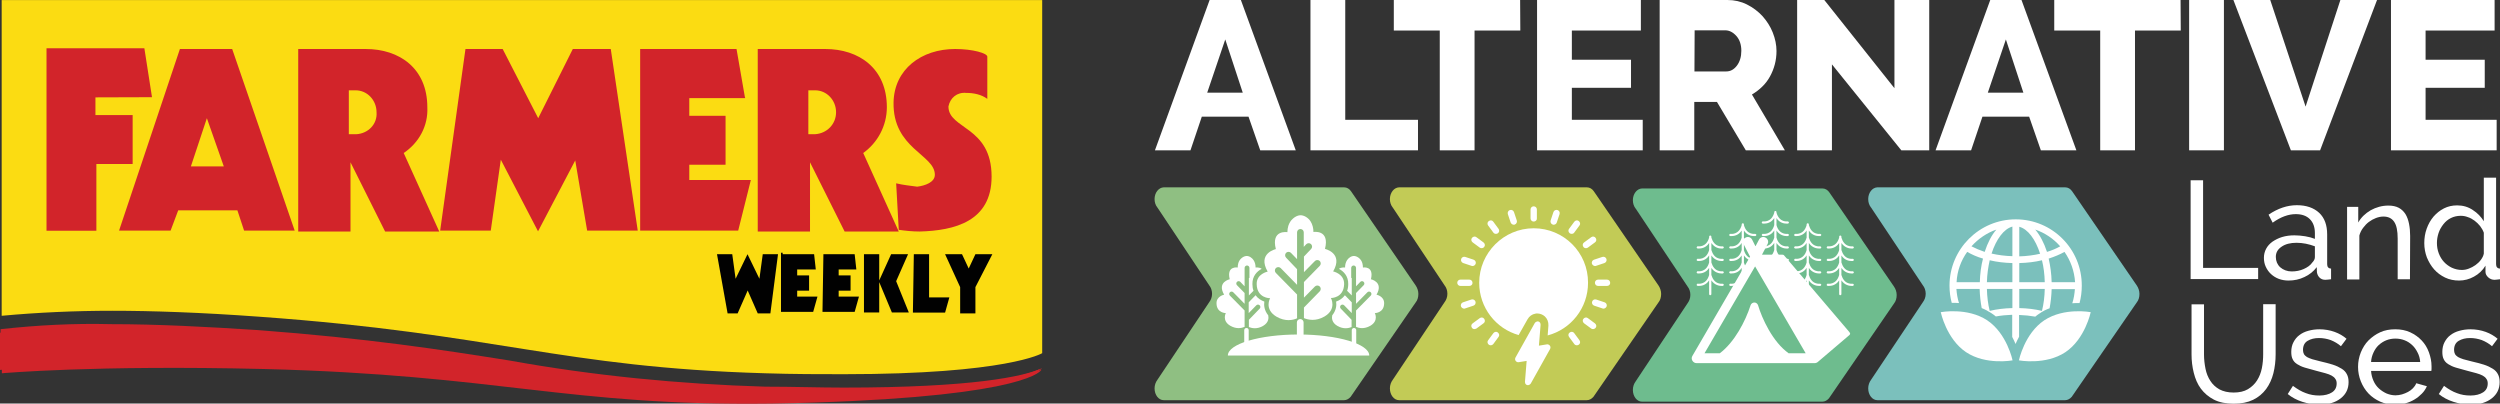
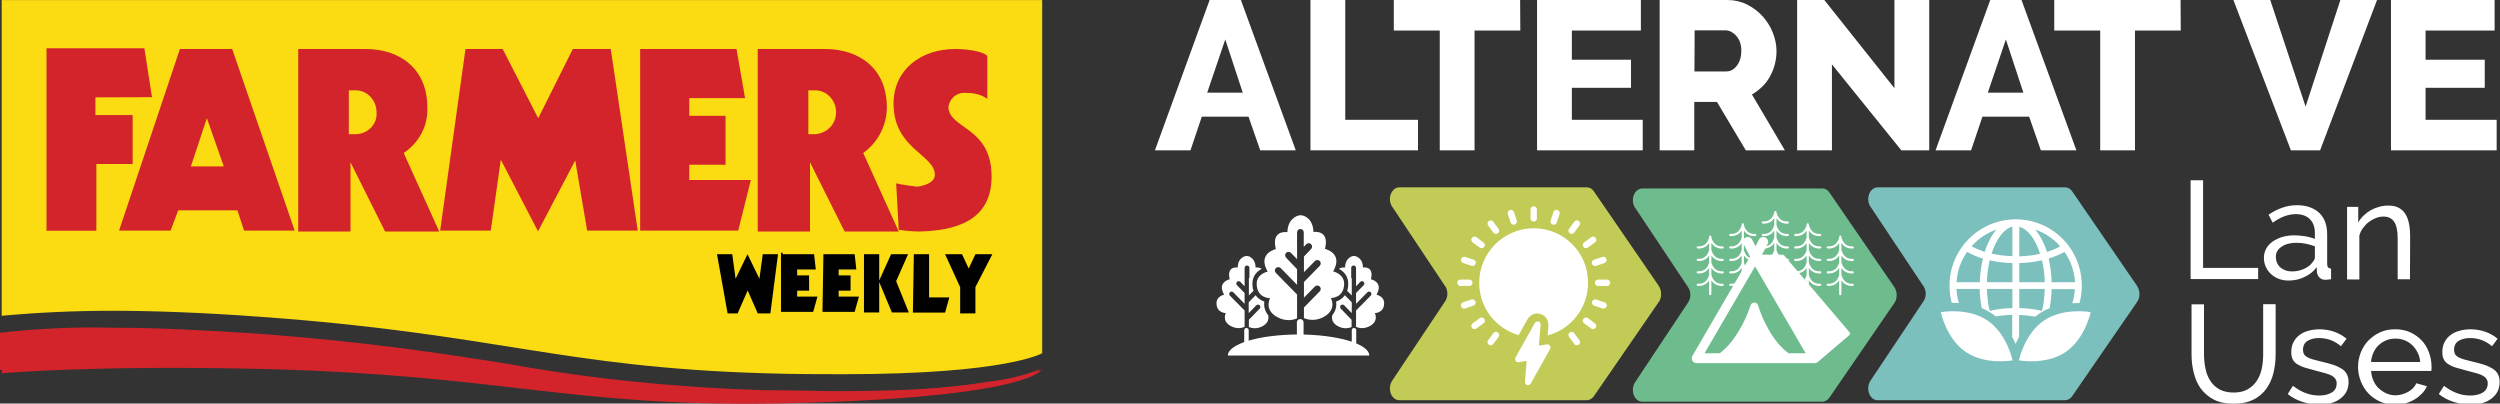
<svg xmlns="http://www.w3.org/2000/svg" version="1.1" id="Layer_1" x="0px" y="0px" viewBox="0 0 1343.8 216.9" style="enable-background:new 0 0 1343.8 216.9;" xml:space="preserve">
  <rect x="0" y="0" width="1343.8" height="216.9" fill="#333333" stroke="none" />
  <style type="text/css">
	.st0{fill:#FFFFFF;}
	.st1{fill:#C2CB56;}
	.st2{fill:#7BC0BC;}
	.st3{fill:#8FBF82;}
	.st4{fill:#6EBC8E;}
	.st5{fill:#FBDC12;}
	.st6{fill:#D2242A;}
	.st7{fill:#010101;}
</style>
  <g id="text_00000097495592734480887500000015461672818257652117_">
</g>
  <g>
    <g>
      <g>
        <path class="st0" d="M650.2,0H667l29.5,80.8h-19.1l-6.3-18.1H646l-6.1,18.1h-19.1L650.2,0z M668,49.8l-9.4-28.6l-9.7,28.6H668z" />
      </g>
      <g>
        <path class="st0" d="M704.4,80.8V0h18.7v64.4h39.1v16.4H704.4z" />
      </g>
      <g>
        <path class="st0" d="M817.2,16.4h-24.6v64.4h-18.7V16.4h-24.7V0h67.9L817.2,16.4L817.2,16.4z" />
      </g>
      <g>
        <path class="st0" d="M883,64.4v16.4h-56.8V0H882v16.4h-37.1v15.7h31.8v15.1h-31.8v17.2C844.9,64.4,883,64.4,883,64.4z" />
      </g>
      <g>
        <path class="st0" d="M892.1,80.8V0h36.4c3.8,0,7.3,0.8,10.5,2.4s6,3.7,8.4,6.3c2.3,2.6,4.2,5.5,5.5,8.8s2,6.6,2,9.9     c0,2.5-0.3,4.9-0.9,7.2c-0.6,2.3-1.5,4.5-2.6,6.5s-2.5,3.9-4.2,5.5c-1.6,1.6-3.5,3-5.5,4.2l17.7,30h-21l-15.5-26h-12.2v26H892.1z      M910.8,38.4h17.1c2.2,0,4.1-1,5.7-3.1c1.6-2.1,2.4-4.8,2.4-8c0-3.3-0.9-6-2.7-8s-3.8-3-5.9-3h-16.5L910.8,38.4L910.8,38.4z" />
      </g>
      <g>
        <path class="st0" d="M984.7,34.6v46.2H966V0h14.6l37.7,47.4V0h18.7v80.8h-15L984.7,34.6z" />
      </g>
      <g>
        <path class="st0" d="M1069.8,0h16.8l29.5,80.8H1097l-6.3-18.1h-25.1l-6.1,18.1h-19.1L1069.8,0z M1087.6,49.8l-9.4-28.6l-9.7,28.6     H1087.6z" />
      </g>
      <g>
        <path class="st0" d="M1172.2,16.4h-24.6v64.4h-18.7V16.4h-24.7V0h67.9L1172.2,16.4L1172.2,16.4z" />
      </g>
      <g>
-         <path class="st0" d="M1176.7,80.8V0h18.7v80.8H1176.7z" />
-       </g>
+         </g>
      <g>
        <path class="st0" d="M1220.3,0l19,57.3L1258,0h19.7l-30.6,80.8h-15.7L1200.5,0H1220.3z" />
      </g>
      <g>
        <path class="st0" d="M1342,64.4v16.4h-56.8V0h55.7v16.4h-37.1v15.7h31.8v15.1h-31.8v17.2C1303.8,64.4,1342,64.4,1342,64.4z" />
      </g>
    </g>
    <g>
      <g>
        <path class="st0" d="M1177.5,150.1V96.9h6.7V144h29.6v6h-36.3V150.1z" />
      </g>
      <g>
        <path class="st0" d="M1230.1,150.8c-1.8,0-3.6-0.3-5.2-0.9c-1.6-0.6-3-1.5-4.2-2.6s-2.1-2.4-2.8-3.9c-0.7-1.5-1-3.1-1-4.8     c0-1.8,0.4-3.4,1.2-4.9c0.8-1.5,1.9-2.7,3.4-3.8c1.5-1,3.2-1.9,5.2-2.5c2-0.6,4.2-0.9,6.6-0.9c1.9,0,3.8,0.2,5.8,0.5     c1.9,0.3,3.7,0.8,5.2,1.4v-3.1c0-3.2-0.9-5.7-2.7-7.5c-1.8-1.8-4.3-2.7-7.6-2.7c-3.9,0-8.1,1.5-12.4,4.6l-2.2-4.3     c5-3.4,10.1-5.1,15.2-5.1s9.1,1.4,12,4.1s4.3,6.6,4.3,11.6v16c0,1.5,0.7,2.3,2.1,2.4v5.7c-0.7,0.1-1.3,0.2-1.7,0.2     c-0.4,0-0.9,0.1-1.4,0.1c-1.3,0-2.3-0.4-3.1-1.2c-0.8-0.8-1.2-1.7-1.4-2.8l-0.1-2.8c-1.7,2.3-4,4.1-6.6,5.3     C1236,150.2,1233.2,150.8,1230.1,150.8z M1231.8,145.9c2.3,0,4.5-0.4,6.5-1.3c2-0.9,3.6-2,4.6-3.5c0.9-0.9,1.4-1.9,1.4-2.9v-5.8     c-3.2-1.2-6.5-1.9-9.9-1.9c-3.3,0-6,0.7-8,2.1c-2.1,1.4-3.1,3.2-3.1,5.5c0,1.1,0.2,2.1,0.6,3.1c0.4,0.9,1,1.8,1.8,2.5     s1.7,1.2,2.7,1.6C1229.5,145.7,1230.6,145.9,1231.8,145.9z" />
      </g>
      <g>
        <path class="st0" d="M1295.4,150.1h-6.6v-21.8c0-4.2-0.6-7.2-1.9-9.1s-3.2-2.8-5.8-2.8c-1.3,0-2.7,0.3-4,0.8s-2.6,1.2-3.8,2.1     c-1.2,0.9-2.2,2-3.1,3.2s-1.6,2.6-2,4.1v23.6h-6.6v-39h6v8.4c1.5-2.7,3.8-4.9,6.7-6.6c2.9-1.6,6.1-2.5,9.5-2.5     c2.2,0,4.1,0.4,5.6,1.2c1.5,0.8,2.7,2,3.6,3.4c0.9,1.5,1.5,3.2,1.9,5.2s0.6,4.2,0.6,6.5L1295.4,150.1L1295.4,150.1z" />
      </g>
      <g>
-         <path class="st0" d="M1321.8,150.8c-2.7,0-5.2-0.5-7.5-1.6s-4.3-2.6-5.9-4.4c-1.6-1.8-2.9-4-3.9-6.4c-0.9-2.4-1.4-5-1.4-7.7     s0.4-5.3,1.3-7.8s2.1-4.6,3.7-6.5c1.6-1.8,3.4-3.3,5.6-4.4s4.5-1.6,7.1-1.6c3.1,0,5.9,0.8,8.4,2.5c2.5,1.6,4.4,3.6,5.9,6V95.5     h6.6V142c0,1.5,0.7,2.3,2.1,2.4v5.7c-0.7,0.1-1.3,0.2-1.7,0.2c-0.4,0-0.8,0.1-1.2,0.1c-1.3,0-2.4-0.4-3.4-1.3     c-1-0.9-1.5-1.9-1.5-3v-3.3c-1.5,2.5-3.6,4.5-6.2,5.9C1327.3,150.1,1324.6,150.8,1321.8,150.8z M1323.3,145.1     c1.2,0,2.4-0.2,3.7-0.7s2.5-1.1,3.6-1.9c1.1-0.8,2.1-1.7,2.9-2.8s1.4-2.2,1.6-3.4v-11.2c-0.4-1.2-1.1-2.4-2-3.6     c-0.9-1.1-1.9-2.1-3-2.9s-2.3-1.5-3.6-1.9c-1.3-0.5-2.5-0.7-3.8-0.7c-1.9,0-3.7,0.4-5.3,1.2c-1.6,0.8-2.9,1.9-4,3.3     s-2,2.9-2.6,4.7c-0.6,1.8-0.9,3.6-0.9,5.4c0,1.9,0.3,3.8,1,5.6s1.6,3.3,2.8,4.6c1.2,1.3,2.6,2.3,4.2,3.1     C1319.7,144.7,1321.4,145.1,1323.3,145.1z" />
-       </g>
+         </g>
      <g>
        <path class="st0" d="M1200.6,211c3.1,0,5.7-0.6,7.7-1.8s3.7-2.8,4.9-4.7c1.2-1.9,2.1-4.1,2.6-6.6s0.7-5,0.7-7.5v-26.9h6.7v26.9     c0,3.6-0.4,7-1.2,10.2c-0.8,3.2-2.1,6-3.9,8.5c-1.8,2.4-4.1,4.4-7,5.8c-2.9,1.4-6.3,2.1-10.4,2.1c-4.2,0-7.8-0.7-10.7-2.2     c-2.9-1.5-5.2-3.5-7-5.9s-3-5.3-3.8-8.5s-1.2-6.5-1.2-9.9v-26.9h6.7v26.9c0,2.6,0.3,5.2,0.8,7.7s1.4,4.7,2.6,6.5     c1.2,1.9,2.8,3.4,4.9,4.6C1195.1,210.4,1197.6,211,1200.6,211z" />
      </g>
      <g>
        <path class="st0" d="M1246.9,217.5c-3.1,0-6.2-0.5-9.3-1.5s-5.7-2.4-7.9-4.2l2.8-4.4c2.3,1.7,4.6,3.1,6.9,3.9     c2.3,0.9,4.7,1.3,7.3,1.3c2.8,0,5.1-0.6,6.8-1.7c1.7-1.1,2.5-2.7,2.5-4.8c0-0.9-0.2-1.8-0.7-2.4c-0.4-0.7-1.1-1.3-2-1.8     s-2-0.9-3.4-1.3c-1.4-0.4-3-0.8-4.9-1.3c-2.3-0.6-4.4-1.2-6.1-1.7s-3.1-1.2-4.2-1.9s-1.9-1.6-2.4-2.7c-0.5-1-0.7-2.3-0.7-3.9     c0-1.9,0.4-3.7,1.2-5.2c0.8-1.5,1.8-2.8,3.2-3.8c1.3-1,2.9-1.8,4.8-2.3c1.8-0.5,3.8-0.8,5.9-0.8c2.9,0,5.7,0.5,8.2,1.4     s4.7,2.2,6.4,3.7l-3,4c-1.6-1.4-3.5-2.5-5.5-3.3c-2-0.7-4.1-1.1-6.3-1.1c-2.4,0-4.4,0.5-6.1,1.5s-2.5,2.7-2.5,4.9     c0,0.9,0.2,1.6,0.5,2.2c0.3,0.6,0.9,1.1,1.6,1.6c0.7,0.4,1.7,0.8,2.9,1.2c1.2,0.3,2.6,0.7,4.2,1.1c2.6,0.6,4.9,1.2,6.8,1.8     s3.5,1.4,4.8,2.2s2.2,1.8,2.8,3c0.6,1.1,0.9,2.5,0.9,4.2c0,3.6-1.4,6.5-4.2,8.7S1251.7,217.5,1246.9,217.5z" />
      </g>
      <g>
        <path class="st0" d="M1287.5,217.5c-2.9,0-5.6-0.5-8.1-1.6c-2.4-1.1-4.5-2.5-6.3-4.4c-1.7-1.8-3.1-4-4.1-6.5s-1.5-5.1-1.5-7.8     s0.5-5.3,1.5-7.8c1-2.4,2.3-4.6,4.1-6.4c1.8-1.8,3.9-3.3,6.3-4.4c2.4-1.1,5.1-1.6,8.1-1.6c2.9,0,5.6,0.5,8,1.6s4.5,2.6,6.2,4.4     s3,3.9,3.9,6.4s1.4,4.9,1.4,7.5c0,0.5,0,1,0,1.5c0,0.4-0.1,0.8-0.1,1h-32.4c0.1,1.9,0.6,3.7,1.3,5.3c0.7,1.6,1.7,3,2.9,4.1     c1.2,1.1,2.6,2,4.1,2.7c1.5,0.6,3.1,1,4.8,1c1.2,0,2.4-0.2,3.5-0.5s2.2-0.8,3.2-1.3s1.9-1.2,2.7-2c0.8-0.8,1.4-1.7,1.8-2.7     l5.7,1.6c-0.6,1.4-1.5,2.8-2.7,4s-2.4,2.2-3.9,3.1c-1.5,0.9-3.1,1.6-4.9,2.1C1291.3,217.2,1289.4,217.5,1287.5,217.5z      M1300.9,194.6c-0.1-1.8-0.6-3.6-1.4-5.1c-0.8-1.6-1.7-2.9-2.9-4c-1.2-1.1-2.5-2-4.1-2.6c-1.5-0.6-3.2-0.9-4.9-0.9     c-1.7,0-3.4,0.3-4.9,0.9c-1.5,0.6-2.9,1.5-4.1,2.6s-2.1,2.5-2.8,4c-0.7,1.5-1.2,3.2-1.3,5.1H1300.9z" />
      </g>
      <g>
        <path class="st0" d="M1328.1,217.5c-3.1,0-6.2-0.5-9.3-1.5s-5.7-2.4-7.9-4.2l2.8-4.4c2.3,1.7,4.6,3.1,6.9,3.9     c2.3,0.9,4.7,1.3,7.3,1.3c2.8,0,5.1-0.6,6.8-1.7c1.7-1.1,2.5-2.7,2.5-4.8c0-0.9-0.2-1.8-0.7-2.4c-0.4-0.7-1.1-1.3-2-1.8     s-2-0.9-3.4-1.3c-1.4-0.4-3-0.8-4.9-1.3c-2.3-0.6-4.4-1.2-6.1-1.7s-3.1-1.2-4.2-1.9s-1.9-1.6-2.4-2.7c-0.5-1-0.7-2.3-0.7-3.9     c0-1.9,0.4-3.7,1.2-5.2c0.8-1.5,1.8-2.8,3.2-3.8c1.3-1,2.9-1.8,4.8-2.3c1.8-0.5,3.8-0.8,5.9-0.8c2.9,0,5.7,0.5,8.2,1.4     s4.7,2.2,6.4,3.7l-3,4c-1.6-1.4-3.5-2.5-5.5-3.3c-2-0.7-4.1-1.1-6.3-1.1c-2.4,0-4.4,0.5-6.1,1.5s-2.5,2.7-2.5,4.9     c0,0.9,0.2,1.6,0.5,2.2c0.3,0.6,0.9,1.1,1.6,1.6c0.7,0.4,1.7,0.8,2.9,1.2c1.2,0.3,2.6,0.7,4.2,1.1c2.6,0.6,4.9,1.2,6.8,1.8     s3.5,1.4,4.8,2.2s2.2,1.8,2.8,3c0.6,1.1,0.9,2.5,0.9,4.2c0,3.6-1.4,6.5-4.2,8.7S1332.9,217.5,1328.1,217.5z" />
      </g>
    </g>
    <g>
      <g>
        <path class="st1" d="M891.5,162.5c0.9-1.1,1.4-2.7,1.4-4.5c0-1.7-0.6-3.3-1.4-4.5v0l0,0c0,0,0,0,0,0l-34.8-50.7h0     c-0.9-1.3-2.2-2.1-3.7-2.1l0,0H752v0c-2.7,0.1-4.9,2.9-4.9,6.3c0,1.7,0.5,3.2,1.4,4.4h0l0.1,0.1c0,0,0,0,0,0l27.9,41.9     c0.9,1.1,1.5,2.7,1.5,4.5c0,1.8-0.6,3.3-1.5,4.5l-27.9,41.8h0c-0.9,1.2-1.5,2.8-1.5,4.6c0,3.5,2.2,6.3,4.9,6.3v0h101l0,0     c1.3,0,2.5-0.7,3.4-1.7h0l0.1-0.1c0,0,0,0,0,0L891.5,162.5C891.5,162.5,891.5,162.5,891.5,162.5L891.5,162.5L891.5,162.5z" />
      </g>
      <g>
        <path class="st2" d="M1148.6,162.5c0.9-1.1,1.4-2.7,1.4-4.5c0-1.7-0.6-3.3-1.4-4.5v0l0,0c0,0,0,0,0,0l-34.8-50.7h0     c-0.9-1.3-2.2-2.1-3.7-2.1l0,0h-101v0c-2.7,0.1-4.9,2.9-4.9,6.3c0,1.7,0.5,3.2,1.4,4.4h0l0.1,0.1c0,0,0,0,0,0l27.9,41.9     c0.9,1.1,1.5,2.7,1.5,4.5c0,1.8-0.6,3.3-1.5,4.5l-27.9,41.8h0c-0.9,1.2-1.5,2.8-1.5,4.6c0,3.5,2.2,6.3,4.9,6.3v0h101l0,0     c1.3,0,2.5-0.7,3.4-1.7h0l0.1-0.1c0,0,0,0,0,0L1148.6,162.5C1148.6,162.5,1148.6,162.5,1148.6,162.5L1148.6,162.5L1148.6,162.5z" />
      </g>
      <g>
-         <path class="st3" d="M761,162.5c0.9-1.1,1.4-2.7,1.4-4.5c0-1.7-0.6-3.3-1.4-4.5v0l0,0c0,0,0,0,0,0l-34.8-50.7h0     c-0.9-1.3-2.2-2.1-3.7-2.1l0,0h-97v0c-2.7,0.1-4.9,2.9-4.9,6.3c0,1.7,0.5,3.2,1.4,4.4h0l0.1,0.1c0,0,0,0,0,0l27.9,41.9     c0.9,1.1,1.5,2.7,1.5,4.5c0,1.8-0.6,3.3-1.5,4.5l-27.9,41.8h0c-0.9,1.2-1.5,2.8-1.5,4.6c0,3.5,2.2,6.3,4.9,6.3v0h97l0,0     c1.3,0,2.5-0.7,3.4-1.7h0l0.1-0.1c0,0,0,0,0,0L761,162.5C761,162.5,761,162.5,761,162.5L761,162.5L761,162.5z" />
-       </g>
+         </g>
      <g>
        <path class="st4" d="M1018.1,163.1c0.9-1.1,1.4-2.7,1.4-4.5s-0.6-3.3-1.4-4.5v0l0,0c0,0,0,0,0,0l-34.8-50.7h0     c-0.9-1.3-2.2-2.1-3.7-2.1l0,0h-97v0c-2.7,0.1-4.9,2.9-4.9,6.3c0,1.7,0.5,3.2,1.4,4.4h0l0.1,0.1c0,0,0,0,0,0l27.9,41.9     c0.9,1.1,1.5,2.7,1.5,4.5s-0.6,3.3-1.5,4.5L879.2,205h0c-0.9,1.2-1.5,2.8-1.5,4.6c0,3.5,2.2,6.3,4.9,6.3v0h97l0,0     c1.3,0,2.5-0.7,3.4-1.7h0l0.1-0.1c0,0,0,0,0,0L1018.1,163.1C1018,163.2,1018,163.2,1018.1,163.1L1018.1,163.1L1018.1,163.1z" />
      </g>
      <g>
        <g>
          <g>
            <path class="st0" d="M824.4,122.7c-16.1,0-29.3,13.2-29.3,29.3c0,13.4,9,24.7,21.2,28.1l4.8-8.5c0.9-1.6,2.4-2.7,4.2-3       c0.3-0.1,0.7-0.1,1-0.1c1.5,0,3,0.6,4.1,1.6c1.3,1.2,2,3,1.9,4.9l-0.4,5.3c12.5-3.3,21.7-14.7,21.7-28.3       C853.7,135.8,840.6,122.7,824.4,122.7z" />
          </g>
          <g>
            <path class="st0" d="M833.1,185.8c-0.4-0.5-1-0.8-1.6-0.7l-4.3,0.7l0.9-11.2c0-0.5-0.1-1-0.5-1.4c-0.4-0.4-0.9-0.5-1.4-0.4       c-0.5,0.1-0.9,0.4-1.2,0.8l-10.4,18.6c-0.3,0.6-0.3,1.2,0.1,1.8c0.4,0.5,1,0.8,1.6,0.7l4.3-0.7l-0.9,11.2c0,0.5,0.1,1,0.5,1.4       c0.4,0.4,0.9,0.5,1.4,0.4c0.5-0.1,0.9-0.4,1.2-0.8l10.4-18.6C833.5,187,833.5,186.3,833.1,185.8z" />
          </g>
          <g>
            <g id="_x3C_Radial_Repeat_x3E__00000060723140952611907560000015447512908893954467_">
              <g>
                <path class="st0" d="M801.3,185.6c-0.4,0-0.7-0.1-1-0.3c-0.8-0.6-1-1.7-0.4-2.4l2.8-3.8c0.6-0.8,1.7-1,2.4-0.4         c0.8,0.6,1,1.7,0.4,2.4l-2.8,3.8C802.4,185.3,801.8,185.6,801.3,185.6z" />
              </g>
            </g>
            <g id="_x3C_Radial_Repeat_x3E__00000144337150532639764300000013289457293940325779_">
              <g>
                <path class="st0" d="M792.6,176.9c-0.5,0-1.1-0.2-1.4-0.7c-0.6-0.8-0.4-1.9,0.4-2.4l3.8-2.8c0.8-0.6,1.9-0.4,2.4,0.4         c0.6,0.8,0.4,1.9-0.4,2.4l-3.8,2.8C793.3,176.7,792.9,176.9,792.6,176.9z" />
              </g>
            </g>
            <g id="_x3C_Radial_Repeat_x3E__00000140003720725831652970000010820340126913159359_">
              <g>
                <path class="st0" d="M787,165.9c-0.7,0-1.4-0.5-1.7-1.2c-0.3-0.9,0.2-1.9,1.1-2.2l4.5-1.5c0.9-0.3,1.9,0.2,2.2,1.1         c0.3,0.9-0.2,1.9-1.1,2.2l-4.5,1.5C787.4,165.9,787.2,165.9,787,165.9z" />
              </g>
            </g>
            <g id="_x3C_Radial_Repeat_x3E__00000017477084876967456340000005527781304884285080_">
              <g>
                <path class="st0" d="M789.8,153.7h-4.8c-1,0-1.7-0.8-1.7-1.7c0-1,0.8-1.7,1.7-1.7h4.8c1,0,1.7,0.8,1.7,1.7         C791.6,152.9,790.8,153.7,789.8,153.7z" />
              </g>
            </g>
            <g id="_x3C_Radial_Repeat_x3E__00000046325562600488547140000000526374108471214990_">
              <g>
                <path class="st0" d="M791.5,143c-0.2,0-0.4,0-0.5-0.1l-4.5-1.5c-0.9-0.3-1.4-1.3-1.1-2.2c0.3-0.9,1.3-1.4,2.2-1.1l4.5,1.5         c0.9,0.3,1.4,1.3,1.1,2.2C792.9,142.5,792.3,143,791.5,143z" />
              </g>
            </g>
            <g id="_x3C_Radial_Repeat_x3E__00000005267852300853194000000003932867158768390022_">
              <g>
                <path class="st0" d="M796.4,133.4c-0.4,0-0.7-0.1-1-0.3l-3.8-2.8c-0.8-0.6-1-1.7-0.4-2.4c0.6-0.8,1.7-1,2.4-0.4l3.8,2.8         c0.8,0.6,1,1.7,0.4,2.4C797.5,133.1,797,133.4,796.4,133.4z" />
              </g>
            </g>
            <g id="_x3C_Radial_Repeat_x3E__00000075126232737773529380000011243142837930841481_">
              <g>
                <path class="st0" d="M804.1,125.7c-0.5,0-1.1-0.2-1.4-0.7l-2.8-3.8c-0.6-0.8-0.4-1.9,0.4-2.4c0.8-0.6,1.9-0.4,2.4,0.4         l2.8,3.8c0.6,0.8,0.4,1.9-0.4,2.4C804.8,125.6,804.5,125.7,804.1,125.7z" />
              </g>
            </g>
            <g id="_x3C_Radial_Repeat_x3E__00000143594163257948374350000013628027642706124220_">
              <g>
                <path class="st0" d="M813.7,120.8c-0.7,0-1.4-0.5-1.7-1.2l-1.5-4.5c-0.3-0.9,0.2-1.9,1.1-2.2c0.9-0.3,1.9,0.2,2.2,1.1         l1.5,4.5c0.3,0.9-0.2,1.9-1.1,2.2C814.1,120.8,813.9,120.8,813.7,120.8z" />
              </g>
            </g>
            <g id="_x3C_Radial_Repeat_x3E__00000130634787276578642280000012241584189779015863_">
              <g>
                <path class="st0" d="M824.4,119.1c-1,0-1.7-0.8-1.7-1.7v-4.8c0-1,0.8-1.7,1.7-1.7c1,0,1.7,0.8,1.7,1.7v4.8         C826.2,118.3,825.4,119.1,824.4,119.1z" />
              </g>
            </g>
            <g id="_x3C_Radial_Repeat_x3E__00000041979972676375535110000001763928632473288890_">
              <g>
                <path class="st0" d="M835.1,120.8c-0.2,0-0.4,0-0.5-0.1c-0.9-0.3-1.4-1.3-1.1-2.2l1.5-4.5c0.3-0.9,1.3-1.4,2.2-1.1         c0.9,0.3,1.4,1.3,1.1,2.2l-1.5,4.5C836.6,120.3,835.9,120.8,835.1,120.8z" />
              </g>
            </g>
            <g id="_x3C_Radial_Repeat_x3E__00000109012586007443662820000007428606886851773624_">
              <g>
                <path class="st0" d="M844.8,125.7c-0.4,0-0.7-0.1-1-0.3c-0.8-0.6-1-1.7-0.4-2.4l2.8-3.8c0.6-0.8,1.7-1,2.4-0.4         c0.8,0.6,1,1.7,0.4,2.4l-2.8,3.8C845.9,125.5,845.3,125.7,844.8,125.7z" />
              </g>
            </g>
            <g id="_x3C_Radial_Repeat_x3E__00000029739170247150876580000001828981165229902735_">
              <g>
                <path class="st0" d="M852.5,133.4c-0.5,0-1.1-0.2-1.4-0.7c-0.6-0.8-0.4-1.9,0.4-2.4l3.8-2.8c0.8-0.6,1.9-0.4,2.4,0.4         c0.6,0.8,0.4,1.9-0.4,2.4l-3.8,2.8C853.2,133.3,852.8,133.4,852.5,133.4z" />
              </g>
            </g>
            <g id="_x3C_Radial_Repeat_x3E__00000164515909934045600990000015467510115520422288_">
              <g>
                <path class="st0" d="M857.4,143c-0.7,0-1.4-0.5-1.7-1.2c-0.3-0.9,0.2-1.9,1.1-2.2l4.5-1.5c0.9-0.3,1.9,0.2,2.2,1.1         c0.3,0.9-0.2,1.9-1.1,2.2l-4.5,1.5C857.7,143,857.6,143,857.4,143z" />
              </g>
            </g>
            <g id="_x3C_Radial_Repeat_x3E__00000109001659960872786820000005834029096774577593_">
              <g>
                <path class="st0" d="M863.8,153.7h-4.8c-1,0-1.7-0.8-1.7-1.7c0-1,0.8-1.7,1.7-1.7h4.8c1,0,1.7,0.8,1.7,1.7         C865.6,152.9,864.8,153.7,863.8,153.7z" />
              </g>
            </g>
            <g id="_x3C_Radial_Repeat_x3E__00000073000485958554359700000016669230014312582301_">
              <g>
                <path class="st0" d="M861.9,165.9c-0.2,0-0.4,0-0.5-0.1l-4.5-1.5c-0.9-0.3-1.4-1.3-1.1-2.2c0.3-0.9,1.3-1.4,2.2-1.1l4.5,1.5         c0.9,0.3,1.4,1.3,1.1,2.2C863.3,165.4,862.6,165.9,861.9,165.9z" />
              </g>
            </g>
            <g id="_x3C_Radial_Repeat_x3E__00000060716721286320619670000013734440431304752294_">
              <g>
                <path class="st0" d="M856.3,176.9c-0.4,0-0.7-0.1-1-0.3l-3.8-2.8c-0.8-0.6-1-1.7-0.4-2.4c0.6-0.8,1.7-1,2.4-0.4l3.8,2.8         c0.8,0.6,1,1.7,0.4,2.4C857.4,176.6,856.8,176.9,856.3,176.9z" />
              </g>
            </g>
            <g id="_x3C_Radial_Repeat_x3E__00000076563481510007805090000009545190177899934882_">
              <g>
                <path class="st0" d="M847.6,185.6c-0.5,0-1.1-0.2-1.4-0.7l-2.8-3.8c-0.6-0.8-0.4-1.9,0.4-2.4c0.8-0.6,1.9-0.4,2.4,0.4         l2.8,3.8c0.6,0.8,0.4,1.9-0.4,2.4C848.3,185.5,847.9,185.6,847.6,185.6z" />
              </g>
            </g>
          </g>
        </g>
      </g>
      <g>
        <g>
          <g>
            <path class="st0" d="M1068.2,172.2c10.6,7.1,13.6,21.5,13.6,21.5s-14.3,2.7-25-4.4c-10.6-7.1-13.6-21.5-13.6-21.5       S1057.5,165.1,1068.2,172.2z" />
          </g>
          <g>
            <path class="st0" d="M1098.8,172.2c-10.6,7.1-13.6,21.5-13.6,21.5s14.3,2.7,25-4.4c10.6-7.1,13.6-21.5,13.6-21.5       S1109.5,165.1,1098.8,172.2z" />
          </g>
          <g>
            <path class="st0" d="M1083.5,117.9c-19.6,0-35.6,16-35.6,35.6c0,3.2,0.4,6.4,1.2,9.3c0.2,0,0.4,0,0.6,0c1,0,2.2,0,3.3,0.1       c-0.8-2.4-1.2-5-1.4-7.6h12.5c0.1,3.6,0.5,7.1,1.1,10.3c1.8,0.7,3.6,1.7,5.3,2.8c0.8,0.5,1.6,1.1,2.3,1.7       c2.8-0.5,5.7-0.8,8.8-0.9v11.9c0.7,1.3,1.3,2.6,1.8,3.8c0.5-1.2,1.2-2.6,1.9-3.9v-11.7c3,0.1,5.9,0.4,8.7,0.9       c0.7-0.6,1.5-1.2,2.3-1.7c1.7-1.2,3.5-2.1,5.4-2.8c0.6-3.2,1-6.7,1.1-10.3h12.5c-0.2,2.6-0.6,5.2-1.4,7.6       c1.2-0.1,2.3-0.1,3.3-0.1c0.2,0,0.4,0,0.6,0c0.8-3,1.2-6.1,1.2-9.3C1119.1,133.9,1103.2,117.9,1083.5,117.9z M1064.2,151.7       h-12.5c0.3-6.1,2.4-11.7,5.7-16.3c2.5,1.4,5.3,2.7,8.5,3.6C1064.9,142.8,1064.3,147.1,1064.2,151.7z M1059.7,132.4       c3.6-4,8.2-7.2,13.4-9c-2.6,3-4.7,7.1-6.3,12C1064.2,134.5,1061.8,133.5,1059.7,132.4z M1081.7,165.6       c-4.3,0.1-8.4,0.6-12.2,1.5c-0.9-3.6-1.4-7.6-1.5-11.8h13.7V165.6z M1081.7,151.7h-13.7c0.1-4.2,0.7-8.1,1.5-11.8       c3.8,0.9,7.9,1.4,12.2,1.5V151.7z M1081.7,137.7c-3.9-0.1-7.7-0.6-11.2-1.4c2.5-7.7,6.6-13.3,11.2-14.5V137.7z M1085.4,121.9       c4.6,1.2,8.7,6.7,11.2,14.5c-3.5,0.8-7.3,1.3-11.2,1.4V121.9z M1097.6,167.1c-3.8-0.9-7.9-1.4-12.2-1.5v-10.3h13.7       C1099,159.5,1098.5,163.5,1097.6,167.1z M1085.4,151.7v-10.3c4.3-0.1,8.4-0.6,12.2-1.5c0.9,3.6,1.4,7.6,1.5,11.8H1085.4z        M1094,123.4c5.2,1.8,9.8,4.9,13.4,9c-2.1,1.2-4.5,2.2-7.1,3C1098.7,130.5,1096.5,126.4,1094,123.4z M1102.8,151.7       c-0.1-4.5-0.7-8.8-1.6-12.7c3.1-1,6-2.2,8.5-3.6c3.3,4.7,5.3,10.3,5.7,16.3H1102.8z" />
          </g>
        </g>
      </g>
      <g>
        <g>
          <path class="st0" d="M925.4,133.6c0.4,0,0.7,0,0.7,0c0.3-0.1,0.5-0.4,0.5-0.7c-0.1-0.3-0.4-0.5-0.7-0.5c0,0-1.1,0.2-2.4-0.3      c-1.7-0.6-2.9-2.1-3.6-4.4v-0.5c0-0.3-0.3-0.6-0.6-0.6s-0.6,0.3-0.6,0.6v0.5c-1.5,5.4-5.8,4.7-6,4.7c-0.3-0.1-0.6,0.2-0.7,0.5      c-0.1,0.3,0.2,0.6,0.5,0.7c0,0,0.3,0,0.7,0c1.2,0,3.8-0.3,5.5-3v3.8c-1.5,5.4-5.8,4.7-6,4.7c-0.3-0.1-0.6,0.2-0.7,0.5      c-0.1,0.3,0.2,0.6,0.5,0.7c0,0,0.3,0,0.7,0c1.2,0,3.8-0.3,5.5-3v3.8c-1.5,5.4-5.8,4.7-6,4.7c-0.3-0.1-0.6,0.2-0.7,0.5      c-0.1,0.3,0.2,0.6,0.5,0.7c0,0,0.3,0,0.7,0c1.2,0,3.8-0.3,5.5-3v3.8c-1.5,5.4-5.8,4.7-6,4.7c-0.3-0.1-0.6,0.2-0.7,0.5      c-0.1,0.3,0.2,0.6,0.5,0.7c0,0,0.3,0,0.7,0c1.2,0,3.8-0.3,5.5-3v7.4c0,0.3,0.3,0.6,0.6,0.6s0.6-0.3,0.6-0.6v-7.4      c1.7,2.6,4.3,3,5.5,3c0.4,0,0.7,0,0.7,0c0.3-0.1,0.5-0.4,0.5-0.7c-0.1-0.3-0.4-0.5-0.7-0.5c0,0-1.1,0.2-2.4-0.3      c-1.7-0.6-2.9-2.1-3.6-4.4V144c1.7,2.6,4.3,3,5.5,3c0.4,0,0.7,0,0.7,0c0.3-0.1,0.5-0.4,0.5-0.7c-0.1-0.3-0.4-0.5-0.7-0.5      c0,0-1.1,0.2-2.4-0.3c-1.7-0.6-2.9-2.1-3.6-4.4v-3.8c1.7,2.6,4.3,3,5.5,3c0.4,0,0.7,0,0.7,0c0.3-0.1,0.5-0.4,0.5-0.7      c-0.1-0.3-0.4-0.5-0.7-0.5c0,0-1.1,0.2-2.4-0.3c-1.7-0.6-2.9-2.1-3.6-4.4v-3.8C921.7,133.3,924.2,133.6,925.4,133.6z" />
          <path class="st0" d="M942.9,126.9c0.4,0,0.7,0,0.7,0c0.3-0.1,0.5-0.4,0.5-0.7c-0.1-0.3-0.4-0.5-0.7-0.5c-0.2,0-4.5,0.7-6-4.7      v-0.4c0-0.3-0.3-0.6-0.6-0.6c-0.3,0-0.6,0.3-0.6,0.6v0.4c-1.5,5.4-5.8,4.7-6,4.7c-0.3-0.1-0.6,0.2-0.7,0.5      c-0.1,0.3,0.2,0.6,0.5,0.7c0,0,0.3,0,0.7,0c1.2,0,3.8-0.3,5.5-3v3.8c-1.5,5.4-5.8,4.7-6,4.7c-0.3-0.1-0.6,0.2-0.7,0.5      c-0.1,0.3,0.2,0.6,0.5,0.7c0,0,0.3,0,0.7,0c1.2,0,3.8-0.3,5.5-3v3.8c-1.5,5.4-5.8,4.7-6,4.7c-0.3-0.1-0.6,0.2-0.7,0.5      c-0.1,0.3,0.2,0.6,0.5,0.7c0,0,0.3,0,0.7,0c1.2,0,3.8-0.3,5.5-3v3.8c-1.5,5.4-5.8,4.7-6,4.7c-0.3-0.1-0.6,0.2-0.7,0.5      c-0.1,0.3,0.2,0.6,0.5,0.7c0,0,0.3,0,0.7,0c1.2,0,3.8-0.3,5.5-3v3.8c-1.5,5.4-5.8,4.7-6,4.7c-0.3-0.1-0.6,0.2-0.7,0.5      c-0.1,0.3,0.2,0.6,0.5,0.7c0,0,0.3,0,0.7,0c1.2,0,3.8-0.3,5.5-3v7.4c0,0.3,0.3,0.6,0.6,0.6c0.3,0,0.6-0.3,0.6-0.6v-7.4      c1.7,2.6,4.3,3,5.5,3c0.4,0,0.7,0,0.7,0c0.3-0.1,0.5-0.4,0.5-0.7c-0.1-0.3-0.4-0.5-0.7-0.5c-0.2,0-4.5,0.7-6-4.7V144      c1.7,2.6,4.3,3,5.5,3c0.4,0,0.7,0,0.7,0c0.3-0.1,0.5-0.4,0.5-0.7c-0.1-0.3-0.4-0.5-0.7-0.5c-0.2,0-4.5,0.7-6-4.7v-3.8      c1.7,2.6,4.3,3,5.5,3c0.4,0,0.7,0,0.7,0c0.3-0.1,0.5-0.4,0.5-0.7c-0.1-0.3-0.4-0.5-0.7-0.5c-0.2,0-4.5,0.7-6-4.7v-3.8      c1.7,2.6,4.3,3,5.5,3c0.4,0,0.7,0,0.7,0c0.3-0.1,0.5-0.4,0.5-0.7c-0.1-0.3-0.4-0.5-0.7-0.5c-0.2,0-4.5,0.7-6-4.7v-3.8      C939.1,126.6,941.7,126.9,942.9,126.9z" />
          <path class="st0" d="M960.4,120.2c0.4,0,0.7,0,0.7,0c0.3-0.1,0.5-0.4,0.5-0.7c-0.1-0.3-0.4-0.5-0.7-0.5c-0.2,0-4.5,0.7-6-4.7      V114c0-0.3-0.3-0.6-0.6-0.6s-0.6,0.3-0.6,0.6v0.3c-1.5,5.4-5.8,4.7-6,4.7c-0.3-0.1-0.6,0.2-0.7,0.5c-0.1,0.3,0.2,0.6,0.5,0.7      c0,0,0.3,0,0.7,0c1.2,0,3.8-0.3,5.5-3v3.8c-1.5,5.4-5.8,4.7-6,4.7c-0.3-0.1-0.6,0.2-0.7,0.5c-0.1,0.3,0.2,0.6,0.5,0.7      c0,0,0.3,0,0.7,0c1.2,0,3.8-0.3,5.5-3v3.8c-1.5,5.4-5.8,4.7-6,4.7c-0.3-0.1-0.6,0.2-0.7,0.5c-0.1,0.3,0.2,0.6,0.5,0.7      c0,0,0.3,0,0.7,0c1.2,0,3.8-0.3,5.5-3v3.8c-1.5,5.4-5.8,4.7-6,4.7c-0.3-0.1-0.6,0.2-0.7,0.5c-0.1,0.3,0.2,0.6,0.5,0.7      c0,0,0.3,0,0.7,0c1.2,0,3.8-0.3,5.5-3v3.8c-1.5,5.4-5.8,4.7-6,4.7c-0.3-0.1-0.6,0.2-0.7,0.5c-0.1,0.3,0.2,0.6,0.5,0.7      c0,0,0.3,0,0.7,0c1.2,0,3.8-0.3,5.5-3v3.8c-1.5,5.4-5.8,4.7-6,4.7c-0.3-0.1-0.6,0.2-0.7,0.5c-0.1,0.3,0.2,0.6,0.5,0.7      c0,0,0.3,0,0.7,0c1.2,0,3.8-0.3,5.5-3v7.4c0,0.3,0.3,0.6,0.6,0.6s0.6-0.3,0.6-0.6v-7.4c1.7,2.6,4.3,3,5.5,3c0.4,0,0.7,0,0.7,0      c0.3-0.1,0.5-0.4,0.5-0.7c-0.1-0.3-0.4-0.5-0.7-0.5c-0.2,0-4.5,0.7-6-4.7V144c1.7,2.6,4.3,3,5.5,3c0.4,0,0.7,0,0.7,0      c0.3-0.1,0.5-0.4,0.5-0.7c-0.1-0.3-0.4-0.5-0.7-0.5c-0.2,0-4.5,0.7-6-4.7v-3.8c1.7,2.6,4.3,3,5.5,3c0.4,0,0.7,0,0.7,0      c0.3-0.1,0.5-0.4,0.5-0.7c-0.1-0.3-0.4-0.5-0.7-0.5c-0.2,0-4.5,0.7-6-4.7v-3.8c1.7,2.6,4.3,3,5.5,3c0.4,0,0.7,0,0.7,0      c0.3-0.1,0.5-0.4,0.5-0.7c-0.1-0.3-0.4-0.5-0.7-0.5c-0.2,0-4.5,0.7-6-4.7v-3.8c1.7,2.6,4.3,3,5.5,3c0.4,0,0.7,0,0.7,0      c0.3-0.1,0.5-0.4,0.5-0.7c-0.1-0.3-0.4-0.5-0.7-0.5c-0.2,0-4.5,0.7-6-4.7v-3.8C956.6,119.9,959.1,120.2,960.4,120.2z" />
          <path class="st0" d="M977.8,126.9c0.4,0,0.7,0,0.7,0c0.3-0.1,0.5-0.4,0.5-0.7c-0.1-0.3-0.4-0.5-0.7-0.5c0,0-1.1,0.2-2.4-0.3      c-1.7-0.6-2.9-2.1-3.6-4.4v-0.4c0-0.3-0.3-0.6-0.6-0.6s-0.6,0.3-0.6,0.6v0.4c-1.5,5.4-5.8,4.7-6,4.7c-0.3-0.1-0.6,0.2-0.7,0.5      c-0.1,0.3,0.2,0.6,0.5,0.7c0,0,0.3,0,0.7,0c1.2,0,3.8-0.3,5.5-3v3.8c-1.5,5.4-5.8,4.7-6,4.7c-0.3-0.1-0.6,0.2-0.7,0.5      c-0.1,0.3,0.2,0.6,0.5,0.7c0,0,0.3,0,0.7,0c1.2,0,3.8-0.3,5.5-3v3.8c-1.5,5.4-5.8,4.7-6,4.7c-0.3-0.1-0.6,0.2-0.7,0.5      c-0.1,0.3,0.2,0.6,0.5,0.7c0,0,0.3,0,0.7,0c1.2,0,3.8-0.3,5.5-3v3.8c-1.5,5.4-5.8,4.7-6,4.7c-0.3-0.1-0.6,0.2-0.7,0.5      c-0.1,0.3,0.2,0.6,0.5,0.7c0,0,0.3,0,0.7,0c1.2,0,3.8-0.3,5.5-3v3.8c-1.5,5.4-5.8,4.7-6,4.7c-0.3-0.1-0.6,0.2-0.7,0.5      c-0.1,0.3,0.2,0.6,0.5,0.7c0,0,0.3,0,0.7,0c1.2,0,3.8-0.3,5.5-3v7.4c0,0.3,0.3,0.6,0.6,0.6s0.6-0.3,0.6-0.6v-7.4      c1.7,2.6,4.3,3,5.5,3c0.4,0,0.7,0,0.7,0c0.3-0.1,0.5-0.4,0.5-0.7c-0.1-0.3-0.4-0.5-0.7-0.5c0,0-1.1,0.2-2.4-0.3      c-1.7-0.6-2.9-2.1-3.6-4.4V144c1.7,2.6,4.3,3,5.5,3c0.4,0,0.7,0,0.7,0c0.3-0.1,0.5-0.4,0.5-0.7c-0.1-0.3-0.4-0.5-0.7-0.5      c0,0-1.1,0.2-2.4-0.3c-1.7-0.6-2.9-2.1-3.6-4.4v-3.8c1.7,2.6,4.3,3,5.5,3c0.4,0,0.7,0,0.7,0c0.3-0.1,0.5-0.4,0.5-0.7      c-0.1-0.3-0.4-0.5-0.7-0.5c0,0-1.1,0.2-2.4-0.3c-1.7-0.6-2.9-2.1-3.6-4.4v-3.8c1.7,2.6,4.3,3,5.5,3c0.4,0,0.7,0,0.7,0      c0.3-0.1,0.5-0.4,0.5-0.7c-0.1-0.3-0.4-0.5-0.7-0.5c0,0-1.1,0.2-2.4-0.3c-1.7-0.6-2.9-2.1-3.6-4.4v-3.8      C974,126.6,976.6,126.9,977.8,126.9z" />
          <path class="st0" d="M995.3,140.3c0.4,0,0.7,0,0.7,0c0.3-0.1,0.5-0.4,0.5-0.7c-0.1-0.3-0.4-0.5-0.7-0.5c0,0-1.1,0.2-2.4-0.3      c-1.7-0.6-2.9-2.1-3.6-4.4v-3.8c1.7,2.6,4.3,3,5.5,3c0.4,0,0.7,0,0.7,0c0.3-0.1,0.5-0.4,0.5-0.7c-0.1-0.3-0.4-0.5-0.7-0.5      c0,0-1.1,0.2-2.4-0.3c-1.7-0.6-2.9-2.1-3.6-4.4v-0.5c0-0.3-0.3-0.6-0.6-0.6s-0.6,0.3-0.6,0.6v0.5c-1.5,5.4-5.8,4.7-6,4.7      c-0.3-0.1-0.6,0.2-0.7,0.5c-0.1,0.3,0.2,0.6,0.5,0.7c0,0,0.3,0,0.7,0c1.2,0,3.8-0.3,5.5-3v3.8c-1.5,5.4-5.8,4.7-6,4.7      c-0.3-0.1-0.6,0.2-0.7,0.5c-0.1,0.3,0.2,0.6,0.5,0.7c0,0,0.3,0,0.7,0c1.2,0,3.8-0.3,5.5-3v3.8c-1.5,5.4-5.8,4.7-6,4.7      c-0.3-0.1-0.6,0.2-0.7,0.5c-0.1,0.3,0.2,0.6,0.5,0.7c0,0,0.3,0,0.7,0c1.2,0,3.8-0.3,5.5-3v3.8c-1.5,5.4-5.8,4.7-6,4.7      c-0.3-0.1-0.6,0.2-0.7,0.5c-0.1,0.3,0.2,0.6,0.5,0.7c0,0,0.3,0,0.7,0c1.2,0,3.8-0.3,5.5-3v7.4c0,0.3,0.3,0.6,0.6,0.6      s0.6-0.3,0.6-0.6v-7.4c1.7,2.6,4.3,3,5.5,3c0.4,0,0.7,0,0.7,0c0.3-0.1,0.5-0.4,0.5-0.7c-0.1-0.3-0.4-0.5-0.7-0.5      c0,0-1.1,0.2-2.4-0.3c-1.7-0.6-2.9-2.1-3.6-4.4V144c1.7,2.6,4.3,3,5.5,3c0.4,0,0.7,0,0.7,0c0.3-0.1,0.5-0.4,0.5-0.7      c-0.1-0.3-0.4-0.5-0.7-0.5c0,0-1.1,0.2-2.4-0.3c-1.7-0.6-2.9-2.1-3.6-4.4v-3.8C991.5,140,994.1,140.3,995.3,140.3z" />
        </g>
        <g>
          <polygon class="st4" points="955.8,140.7 942.6,140.6 911.7,193.9 975.2,190.9     " />
          <path id="_x32__00000088093688939219095940000016463660011726912933_" class="st0" d="M994,178.4L959,137.3      c-0.2-0.3-0.6-0.4-0.9-0.4h-11l3-5.7c0.7-1.3,0.2-2.8-1.1-3.5c-1.3-0.7-2.8-0.2-3.5,1.1l-1.9,3.6l-1.8-3.6      c-0.7-1.3-2.2-1.8-3.5-1.1c-1.3,0.7-1.8,2.2-1.1,3.5l3.5,6.8l-31,53.3c-0.5,0.8-0.5,1.8,0,2.6c0.5,0.8,1.3,1.3,2.3,1.3h63.4      c0,0,0,0,0,0c0.7,0,1.4-0.3,1.9-0.8l16.8-14.3c0.2-0.2,0.4-0.5,0.4-0.8C994.3,178.9,994.2,178.6,994,178.4z M961.6,190      c-8.8-6.1-14.6-19.1-16.6-25.9c-0.3-0.9-1.1-1.5-2-1.5c-0.9,0-1.7,0.6-2,1.4c-2.8,8.7-8.7,20-16.6,25.9h-8.2l27.2-46.7      l27.2,46.7H961.6z" />
        </g>
      </g>
      <g>
        <path class="st0" d="M722.5,152.7c0.1-5.6-5.9-6.8-5.9-6.8c5.7-9.9-4.4-12.1-4.4-12.1c2.7-10.6-6.2-9.1-6.2-9.1     c0-2-0.5-4.1-1.6-5.8c-1.2-1.8-3.4-3.3-5.6-3.2c-1.4,0.1-2.8,0.9-3.8,1.8c-1.2,1-2,2.4-2.5,3.9c-0.3,1.1-0.5,2.2-0.5,3.4     c0,0-8.9-1.5-6.2,9.1c0,0-10.1,2.2-4.4,12.1c0,0-6.1,1.2-5.9,6.8c0.2,7.6,7.2,7.5,7.2,7.5s-3.3,5.9,3.4,9.9     c4.8,2.8,8.9,1.9,11.1,0.9v-12.8l-11.4-11.6c-0.7-0.7-0.7-1.9,0-2.6c0.7-0.7,1.9-0.7,2.6,0l8.8,9v-8.4l-5.9-6.2     c-0.7-0.7-0.7-1.9,0-2.6c0.7-0.7,1.9-0.7,2.6,0l3.3,3.4v-14.4c0-1,0.8-1.8,1.8-1.8c1,0,1.8,0.8,1.8,1.8v7.8l1.3-1.4     c0.7-0.7,1.8-0.8,2.6-0.1c0.7,0.7,0.8,1.8,0.1,2.6l-3.9,4.1v8.4l5.9-6c0.7-0.7,1.9-0.7,2.6,0c0.7,0.7,0.7,1.9,0,2.6l-8.5,8.7v8.4     l5.9-6c0.7-0.7,1.9-0.7,2.6,0c0.7,0.7,0.7,1.9,0,2.6l-8.5,8.7v5.7c2.2,0.9,6.3,1.9,11.1-0.9c6.7-4,3.4-9.9,3.4-9.9     S722.3,160.3,722.5,152.7z" />
        <path class="st0" d="M698.9,185.4c-1,0-1.8-0.8-1.8-1.8v-10.3c0-1,0.8-1.8,1.8-1.8c1,0,1.8,0.8,1.8,1.8v10.3     C700.7,184.6,699.9,185.4,698.9,185.4z" />
        <path class="st0" d="M736,191.1c0-6.2-17-11.3-38-11.3c-21,0-38,5.1-38,11.3H736z" />
        <path class="st0" d="M727.8,188.5c-0.7,0-1.2-0.5-1.2-1.2v-9.8c0-0.7,0.5-1.2,1.2-1.2s1.2,0.5,1.2,1.2v9.8     C729,188,728.4,188.5,727.8,188.5z" />
        <path class="st0" d="M670,188.5c-0.7,0-1.2-0.5-1.2-1.2v-9.8c0-0.7,0.5-1.2,1.2-1.2s1.2,0.5,1.2,1.2v9.8     C671.2,188,670.7,188.5,670,188.5z" />
        <g>
          <path class="st0" d="M679.6,162.1c-1.7-0.6-3.5-1.7-4.7-3.4l-3.7,3.8v5.8l4.1-4.2c0.5-0.5,1.3-0.5,1.8,0c0.5,0.5,0.5,1.3,0,1.8      l-5.8,6v3.9c1.5,0.6,4.3,1.3,7.6-0.6c3.1-1.8,3.1-4.3,2.8-5.7C679.6,166.9,679.3,164.2,679.6,162.1z" />
          <path class="st0" d="M671.3,149.4v3.6v5.8l2.5-2.5c-0.4-1-0.6-2.2-0.6-3.6c-0.1-4.3,2.5-6.9,5-8.2c-1.4-1-3.3-0.7-3.3-0.7      c0-1.4-0.3-2.8-1.1-4c-0.8-1.2-2.3-2.3-3.9-2.2c-1,0.1-1.9,0.6-2.6,1.2c-0.8,0.7-1.4,1.6-1.7,2.7c-0.2,0.8-0.3,1.5-0.3,2.3      c0,0-6.1-1.1-4.3,6.3c0,0-7,1.5-3,8.3c0,0-4.2,0.8-4.1,4.7c0.1,5.2,5,5.2,5,5.2s-2.2,4.1,2.4,6.8c3.3,1.9,6.1,1.3,7.7,0.6v-8.8      l-7.9-8c-0.5-0.5-0.5-1.3,0-1.8c0.5-0.5,1.3-0.5,1.8,0l6.1,6.2v-5.8l-4.1-4.2c-0.5-0.5-0.5-1.3,0-1.8c0.5-0.5,1.3-0.5,1.8,0      l2.3,2.4V144c0-0.7,0.6-1.3,1.3-1.3c0.7,0,1.3,0.6,1.3,1.3V149.4z" />
        </g>
        <g>
          <path class="st0" d="M718.2,162.1c1.7-0.6,3.5-1.7,4.7-3.4l3.7,3.8v5.8l-4.1-4.2c-0.5-0.5-1.3-0.5-1.8,0c-0.5,0.5-0.5,1.3,0,1.8      l5.8,6v3.9c-1.5,0.6-4.3,1.3-7.6-0.6c-3.1-1.8-3.1-4.3-2.8-5.7C718.2,166.9,718.5,164.2,718.2,162.1z" />
          <path class="st0" d="M726.6,149.4v3.6v5.8l-2.5-2.5c0.4-1,0.6-2.2,0.6-3.6c0.1-4.3-2.5-6.9-5-8.2c1.4-1,3.3-0.7,3.3-0.7      c0-1.4,0.3-2.8,1.1-4c0.8-1.2,2.3-2.3,3.9-2.2c1,0.1,1.9,0.6,2.6,1.2c0.8,0.7,1.4,1.6,1.7,2.7c0.2,0.8,0.3,1.5,0.3,2.3      c0,0,6.1-1.1,4.3,6.3c0,0,7,1.5,3,8.3c0,0,4.2,0.8,4.1,4.7c-0.1,5.2-5,5.2-5,5.2s2.2,4.1-2.4,6.8c-3.3,1.9-6.1,1.3-7.7,0.6v-8.8      l7.9-8c0.5-0.5,0.5-1.3,0-1.8c-0.5-0.5-1.3-0.5-1.8,0l-6.1,6.2v-5.8l4.1-4.2c0.5-0.5,0.5-1.3,0-1.8c-0.5-0.5-1.3-0.5-1.8,0      l-2.3,2.4V144c0-0.7-0.6-1.3-1.3-1.3c-0.7,0-1.3,0.6-1.3,1.3V149.4z" />
        </g>
      </g>
    </g>
  </g>
  <g id="Group_22" transform="translate(-300 -48)">
    <g id="Group_19" transform="translate(-4840 240.542)">
      <path id="Path_1" class="st5" d="M5140.9-192.1v169.3c19.5-1.8,39.5-2.7,59.5-2.7c20.9,0,47.7,0.9,79,3.2    c127.1,9.1,162.1,27.2,271.9,30.4c15.4,0.5,29.5,0.5,42.2,0.5c88.1,0,106.7-11.3,106.7-11.3v-189.8h-559.3L5140.9-192.1    L5140.9-192.1z" />
      <path id="Path_2" class="st6" d="M5221.7-140.3l-4.1-26.3H5165v98.1h26.8v-35.9h19.5v-26.3h-20v-9.5L5221.7-140.3L5221.7-140.3z     M5231.7-68.6l4.1-10.9h31.8l3.6,10.9h27.2l-33.6-97.6h-28.1L5204-68.6H5231.7z M5251.2-129l9.1,25.9h-17.7L5251.2-129L5251.2-129    z M5540.4-140.3l-4.5-25.9h-51.8v97.6h52.7l6.8-27.2h-33.1v-8.2h19.5v-26.3h-19.5v-9.5h30v-0.5H5540.4z M5429.2-68.2l20-38.1    l6.4,37.7h27.2l-14.5-97.6h-20.4l-18.6,37.2l-19.1-37.2h-20l-13.6,97.6h27.2l5.4-38.1L5429.2-68.2z M5659.4-142.6    c4.1,0,8.2,0.9,11.3,3.2v-22.7c0-1.8-7.7-4.1-17.3-4.1c-18.2,0-32.7,10.9-33.1,28.6c-0.5,25,22.2,28.1,22.2,39    c0,4.1-5.4,5.9-9.5,6.4c-3.6-0.5-7.7-0.9-11.3-1.8l1.4,25c3.6,0.5,7.3,0.9,11.3,0.9c18.6-0.5,38.6-5.4,38.6-29.5    c0-27.2-23.2-25.4-23.2-37.7C5650.7-139.9,5654.4-143.1,5659.4-142.6C5658.9-142.6,5658.9-142.6,5659.4-142.6L5659.4-142.6z     M5369.7-134.9c0-20.9-15-31.3-33.1-31.3h-36.3v98.1h28.1v-37.2l18.6,37.2h29.1l-19.1-42.2    C5365.2-115.8,5370.2-124.9,5369.7-134.9L5369.7-134.9z M5331.6-120.4h-4.1V-144h3.6c6.4,0,11.3,5.4,11.3,11.8l0,0    C5342.9-125.8,5337.9-120.8,5331.6-120.4L5331.6-120.4z M5616.7-134.9c0-20.9-15-31.3-33.1-31.3h-36.3v98.1h28.1v-37.2l18.6,37.2    h29.1l-19.1-42.2C5611.7-115.8,5616.7-124.9,5616.7-134.9z M5578.1-120.4h-3.6V-144h3.6c6.4,0,11.3,5.4,11.3,11.8l0,0    C5589.4-125.8,5584.5-120.8,5578.1-120.4L5578.1-120.4L5578.1-120.4z" />
      <path id="Path_3" class="st7" d="M5525.4-55.9h8.2l1.8,13.2l6.4-13.2l6.4,13.2l1.8-13.2h8.2l-4.1,31.8h-6.8l-5.4-12.3l-5.4,12.3    h-5.4L5525.4-55.9z M5560.8-55.9h16.8l0.9,8.2h-10v3.2h6.4v8.2h-6.4v3.2h10.9l-2.3,8.2h-17.3v-31.8h0.9v0.8H5560.8z M5582.6-55.9    h16.8l0.9,8.2h-9.5v3.2h6.4v8.2h-6.4v3.2h10.9l-2.3,8.2h-17.3L5582.6-55.9z M5604.4-55.9h8.2v14.1l6.4-14.1h9.1l-6.4,14.5    l6.8,16.8h-9.1l-6.8-16.3v16.3h-8.2V-55.9z M5631.2-55.9h8.2v23.2h10.9l-2.3,8.2h-17.3L5631.2-55.9z M5648-55.9h9.1l3.6,7.7    l3.6-7.7h9.1l-9.1,17.7v14.1h-8.2v-14.1L5648-55.9z" />
-       <path id="Path_4" class="st6" d="M5278.9-11.9c59.5,4.1,98.1,10.4,134.8,16.3c45.4,8.2,91.3,12.7,137.6,14.1    c15,0.5,29.5,0.5,42.2,0.5c26.3,0.5,52.7-0.9,78.5-4.1c23.2-4.1,27.2-8.6,28.1-9.5c-10,4.5-37.7,10.4-106.7,10.4    c-13.2,0-27.2-0.5-42.2-0.5c-46.3-1.4-92.2-5.9-137.6-14.1c-37.2-5.9-75.4-11.8-134.8-16.3c-27.7-1.8-54-3.2-79-3.2    c-20-0.5-39.5,0.5-59.5,2.7v3.2c19.5-1.8,39.5-2.7,59.5-2.7C5224.4-14.6,5251.2-13.7,5278.9-11.9L5278.9-11.9z" />
      <path id="Path_5" class="st6" d="M5554.5,20.8c-109.9,1.8-145.7-15-272.8-18.6C5190.4-0.1,5141,4.9,5141,4.9v3.2    c0,0,49.9-4.5,140.7-2.3c127.6,3.2,163,20,272.8,18.6c129.8-2.3,144.4-16.3,145.3-18.2c-9.1,3.6-18.2,5.4-28.1,6.4    C5651.2,15.8,5615.8,19.9,5554.5,20.8z" />
      <path id="Path_6" class="st6" d="M5550.9,17.2c-46.3-1.4-92.2-5.9-137.6-14.1c-37.2-5.9-75.4-11.8-134.8-16.3    c-27.7-1.8-54-3.2-79-3.2c-20-0.5-39.5,0.5-59.5,2.7v20c0,0,49.9-4.5,140.7-2.7c127.6,3.2,163,20,272.8,18.6    c129.8-2.3,144.4-15,145.3-16.3c-10,4.5-37.7,11.8-106.7,11.8C5580.4,17.7,5566.3,17.2,5550.9,17.2z" />
    </g>
  </g>
</svg>